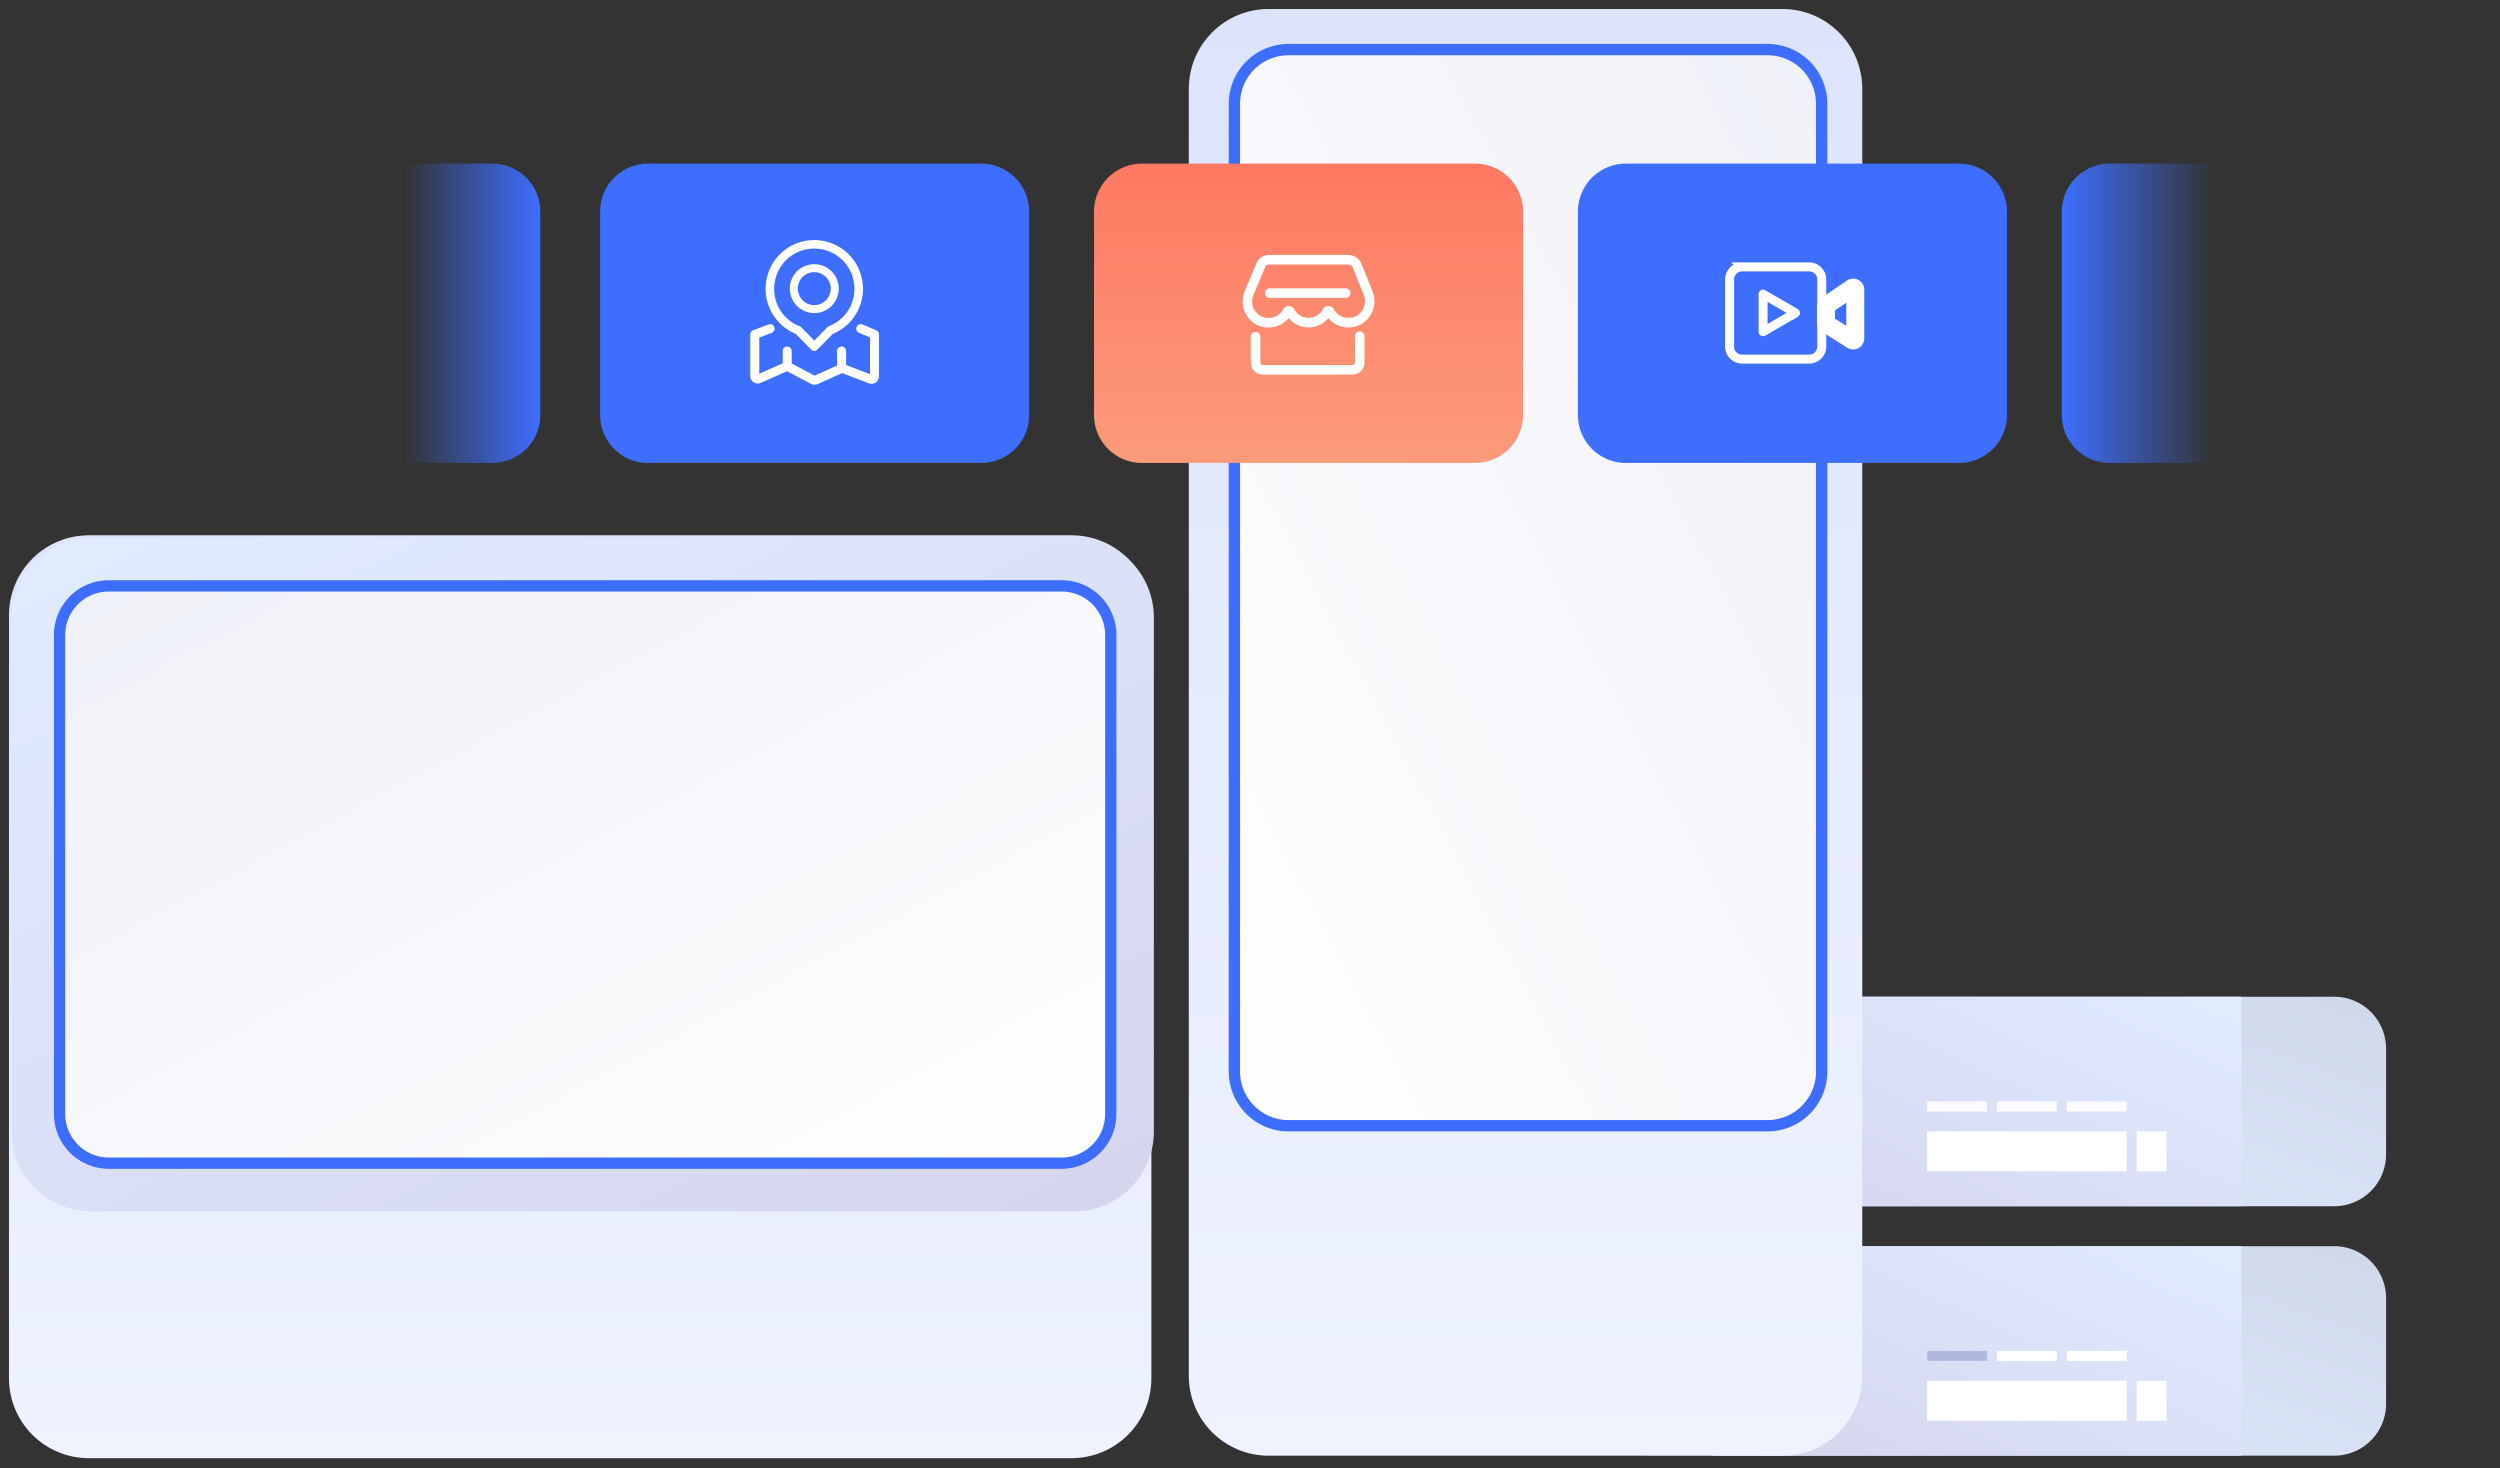
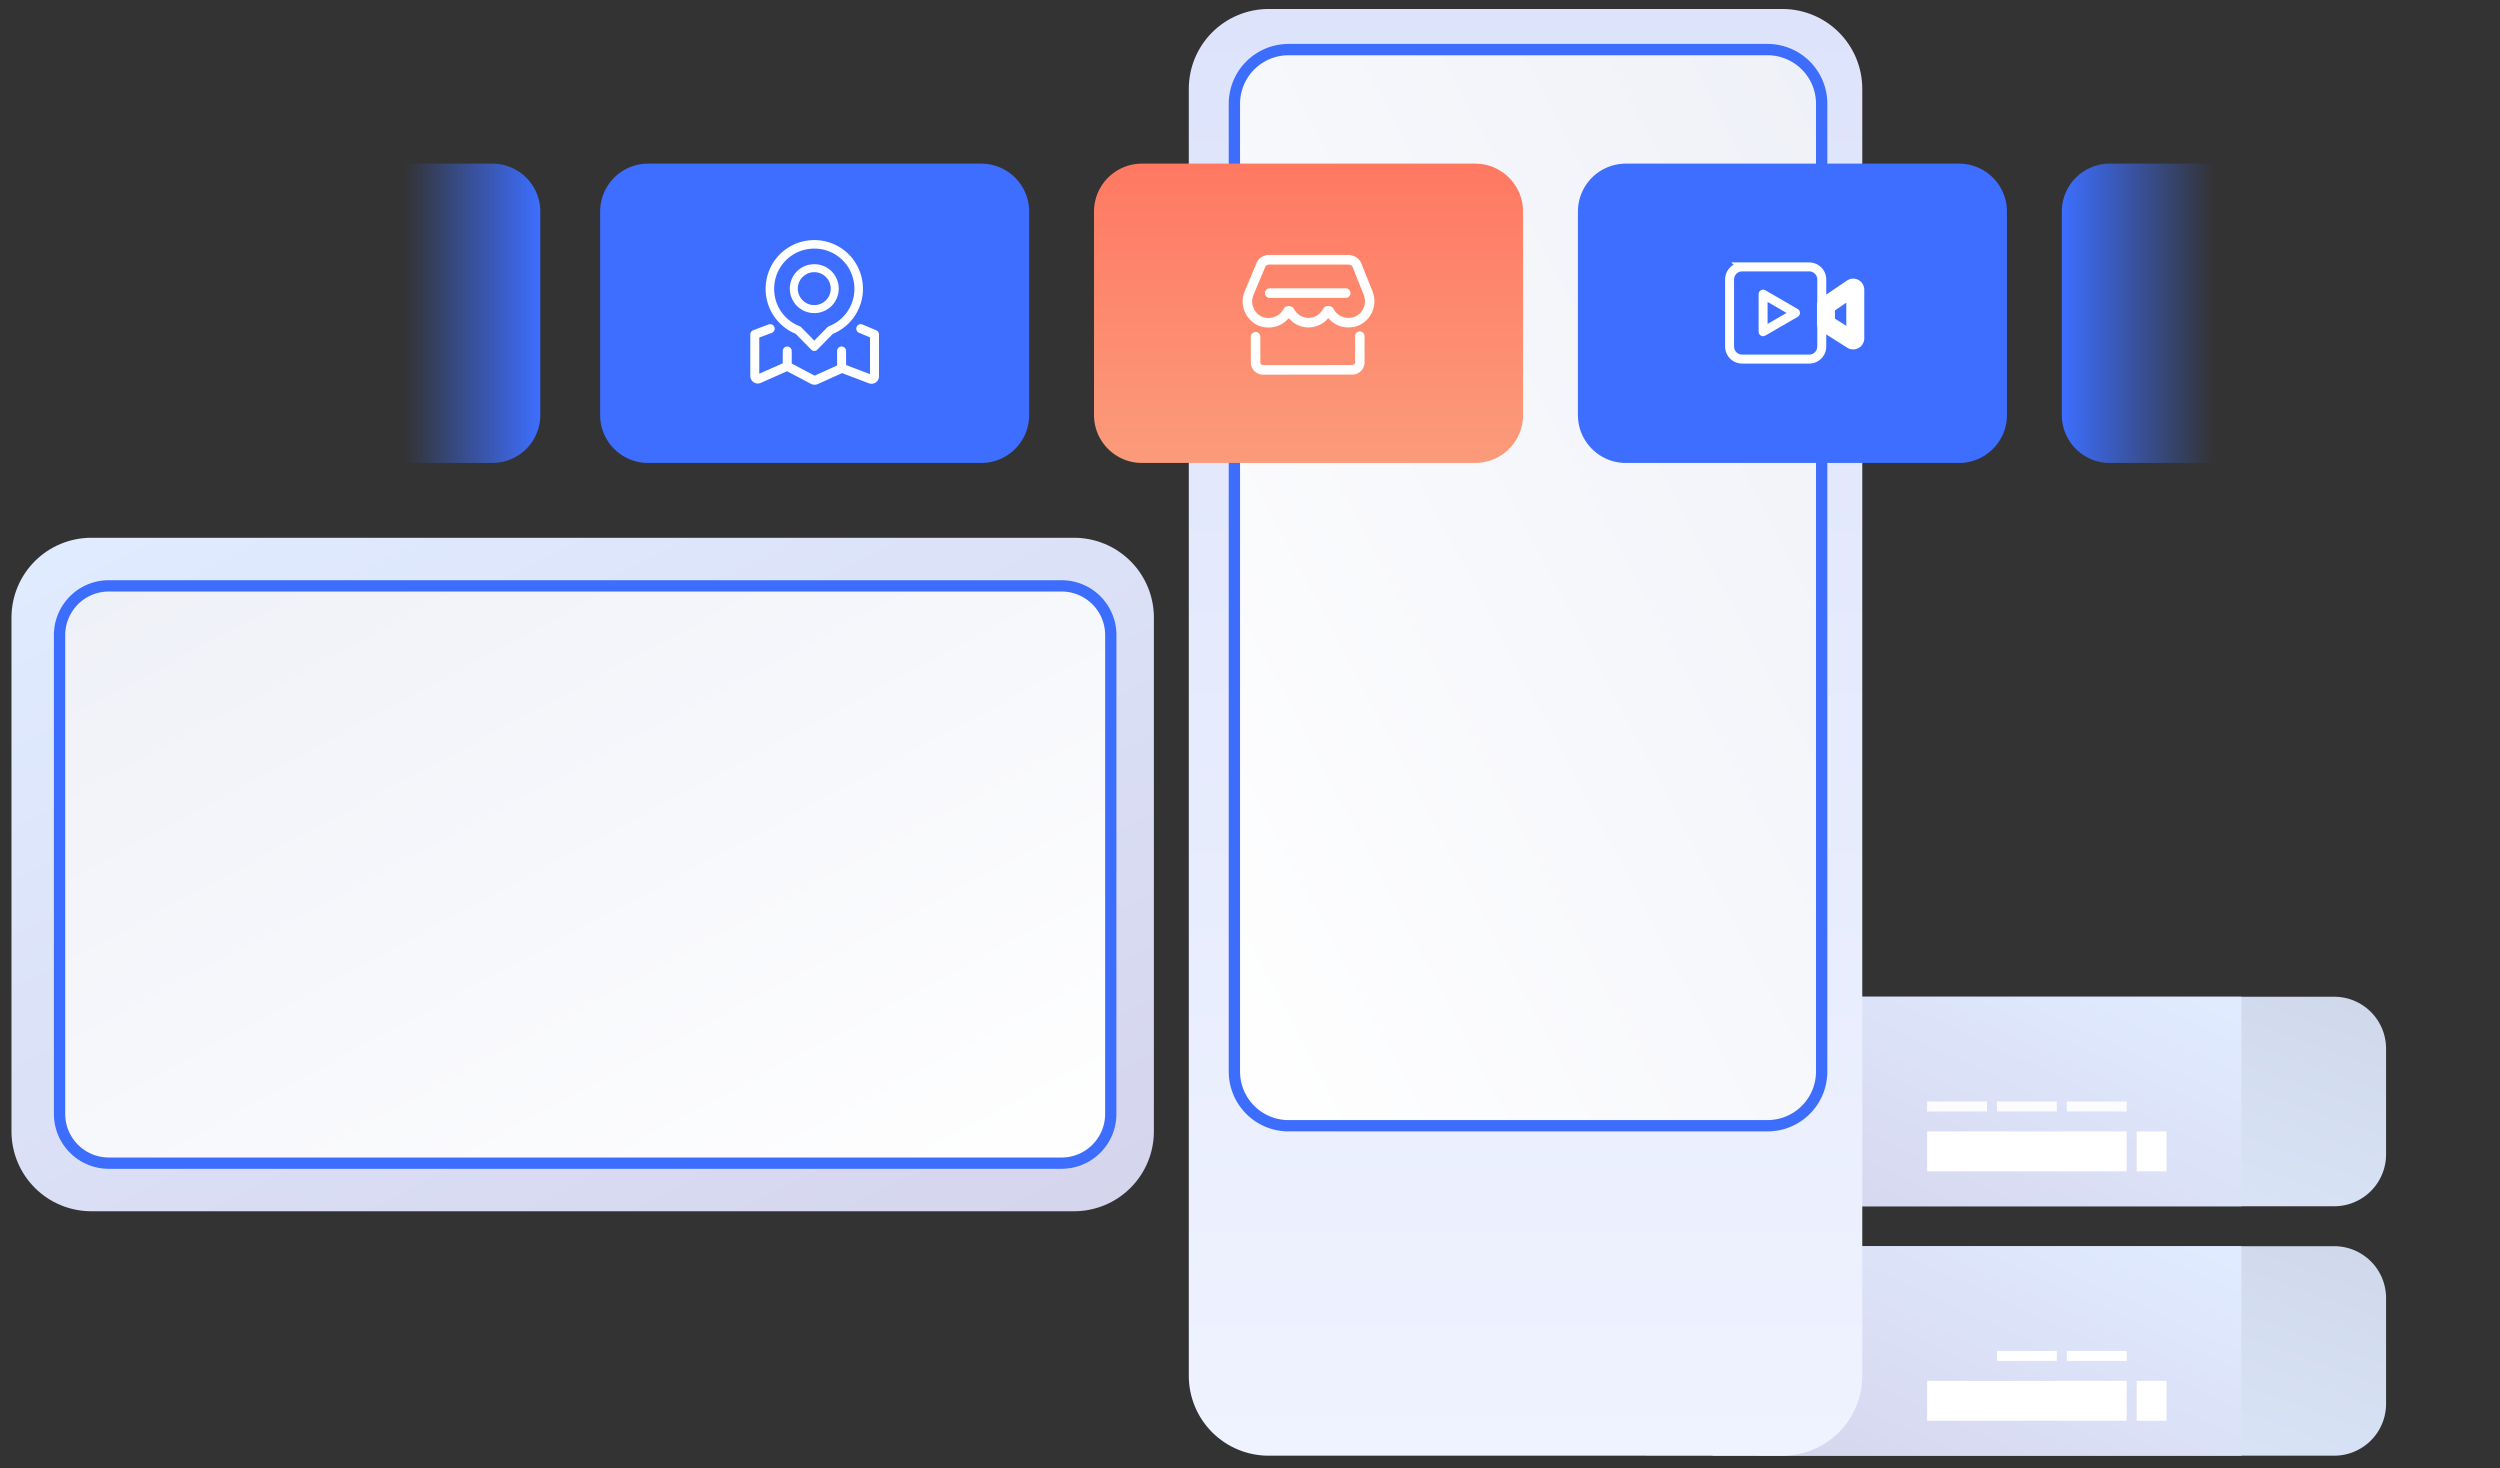
<svg xmlns="http://www.w3.org/2000/svg" xmlns:xlink="http://www.w3.org/1999/xlink" width="441" height="259">
  <rect width="100%" height="100%" fill="#333333" stroke="none" />
  <defs>
    <linearGradient x1="1" y1=".09" x2="0" y2=".951" id="c">
      <stop offset="0" stop-color="#D0D9EC" />
      <stop offset="1" stop-color="#E0EBFF" />
    </linearGradient>
    <linearGradient x1="1" y1=".09" x2="0" y2=".951" id="d">
      <stop offset="0" stop-color="#E0EBFF" />
      <stop offset="1" stop-color="#D5D5ED" />
    </linearGradient>
    <linearGradient x1=".5" y1="1" x2=".5" y2="0" id="e">
      <stop offset="0" stop-color="#EFF3FF" />
      <stop offset="1" stop-color="#DDE3FB" />
    </linearGradient>
    <linearGradient x1="0" y1=".5" x2="1" y2=".5" id="f">
      <stop offset="0" stop-color="#EFF3FF" />
      <stop offset="1" stop-color="#DDE3FB" />
    </linearGradient>
    <linearGradient x1="1" y1=".041" x2="0" y2="1" id="g">
      <stop offset="0" stop-color="#EFF1F8" />
      <stop offset="1" stop-color="#FFF" />
    </linearGradient>
    <linearGradient x1=".43" y1="1" x2=".43" y2="0" id="j">
      <stop offset="0" stop-color="#FB9B7A" />
      <stop offset="1" stop-color="#FF7862" />
    </linearGradient>
    <linearGradient x1="0" y1=".5" x2=".356" y2=".5" id="l">
      <stop offset="0" stop-color="#3D6EFF" />
      <stop offset="1" stop-color="#3D6EFF" stop-opacity="0" />
    </linearGradient>
    <linearGradient x1=".683" y1=".5" x2="1" y2=".5" id="m">
      <stop offset="0" stop-color="#3D6EFF" stop-opacity="0" />
      <stop offset="1" stop-color="#3D6EFF" />
    </linearGradient>
    <path d="M10.559 0h84.482q.26 0 .518.013.259.012.517.038.258.025.514.063.257.038.51.089.255.05.507.113.251.063.5.139.247.075.491.162.244.088.484.187t.474.21q.234.11.462.233.229.122.451.255.223.133.438.278.216.144.424.298t.409.319q.2.164.392.338.192.174.375.358.184.183.358.375t.338.392q.165.2.319.409.154.208.298.424.144.215.278.438.133.222.255.45.122.23.233.463.111.235.21.474.099.24.187.484.087.244.162.492.076.248.139.5.063.25.113.505.051.254.089.51.038.257.063.515.026.258.038.517.013.259.013.518v170.722q0 .259-.013.518-.012.259-.038.517-.025.258-.063.514-.038.257-.089.511-.05.254-.113.506-.063.251-.139.499-.075.248-.162.492-.088.244-.187.484-.099.239-.21.474-.111.234-.233.462-.122.229-.255.451-.134.223-.278.438-.144.216-.298.424t-.319.409q-.164.2-.338.392-.174.192-.358.375-.183.184-.375.358t-.392.338q-.201.165-.409.319-.208.154-.424.298-.215.144-.438.278-.222.133-.451.255-.228.122-.463.233-.234.111-.473.21-.24.099-.484.187-.244.087-.492.162-.248.076-.5.139-.25.063-.505.113-.254.051-.51.089-.257.038-.515.063-.258.026-.517.038-.259.013-.518.013H10.559q-.26 0-.518-.013-.259-.012-.517-.038-.258-.025-.514-.063-.257-.038-.511-.089-.254-.05-.506-.113-.251-.063-.5-.139-.247-.075-.491-.162-.244-.088-.484-.187t-.474-.21q-.234-.111-.462-.233-.23-.122-.451-.255-.223-.134-.438-.278-.216-.144-.424-.298t-.409-.319q-.2-.164-.392-.338-.192-.174-.375-.358-.184-.183-.358-.375t-.338-.392q-.165-.201-.32-.409-.153-.208-.297-.424-.145-.215-.278-.438-.133-.222-.255-.451-.122-.228-.233-.462-.111-.235-.21-.474-.1-.24-.187-.484t-.162-.492q-.076-.248-.139-.499-.063-.252-.113-.506t-.089-.511q-.038-.256-.063-.514-.026-.258-.038-.517Q0 181.54 0 181.281V10.559q0-.26.013-.518.012-.259.038-.517.025-.258.063-.514.038-.257.089-.511.05-.254.113-.506.063-.251.139-.5.075-.247.162-.491.088-.244.187-.484t.21-.474q.11-.234.233-.462.122-.23.255-.451.133-.223.278-.438.144-.216.298-.424t.319-.409q.164-.2.338-.392.174-.192.358-.375.183-.184.375-.358t.392-.338q.2-.165.409-.32.208-.153.424-.297.215-.145.438-.278.222-.133.45-.255.23-.122.463-.233.235-.111.474-.21.24-.1.484-.187t.492-.162q.248-.076.5-.139.25-.063.505-.113.254-.05.51-.089.257-.038.515-.063.258-.026.517-.038Q10.3 0 10.559 0z" transform="translate(215.16 6.16)" id="a" />
    <path d="M9.679 0h84.482q.238 0 .475.012.237.011.474.035.236.023.471.058t.468.081q.233.046.464.104.23.058.458.127.227.069.45.149.224.08.444.17.22.092.434.193.215.102.425.214t.413.234q.204.122.401.254.198.132.389.274.191.141.374.292.184.15.36.31t.344.328q.168.168.328.344.159.176.31.36.151.183.292.374.142.191.274.389.132.197.254.401.122.204.234.413.112.21.214.425.101.214.192.434t.171.443q.08.224.149.451.069.228.127.458.058.23.104.464.046.233.081.468.035.235.058.471.024.237.035.474.012.237.012.475v168.082q0 .238-.012.475-.011.237-.035.474-.023.236-.058.471t-.081.468q-.046.233-.104.464-.058.23-.127.458-.069.227-.149.451-.08.223-.171.443-.091.219-.192.434-.102.215-.214.425-.112.209-.234.413-.122.204-.254.401-.132.198-.274.389-.141.191-.292.374-.151.184-.31.36-.16.176-.328.344-.168.168-.344.328-.176.159-.36.31-.183.151-.374.292-.191.142-.389.274-.197.132-.401.254-.204.122-.413.234-.21.112-.425.214-.215.101-.434.192-.22.091-.443.171-.224.08-.451.149-.228.069-.458.127-.23.058-.464.104-.233.046-.468.081-.235.035-.471.058-.237.024-.474.035-.237.012-.475.012H9.679q-.238 0-.475-.012-.237-.011-.474-.035-.236-.023-.471-.058t-.468-.081q-.233-.046-.464-.104-.23-.058-.458-.127-.227-.069-.45-.149-.224-.08-.444-.171-.22-.091-.434-.192-.215-.102-.425-.214t-.413-.234q-.204-.122-.401-.254-.198-.132-.389-.274-.19-.141-.374-.292t-.36-.31q-.176-.16-.344-.328-.168-.168-.328-.344-.16-.176-.31-.36-.15-.183-.292-.374t-.274-.389q-.132-.197-.254-.401-.122-.204-.234-.413-.112-.21-.214-.425-.101-.215-.192-.434-.091-.22-.171-.443-.08-.224-.15-.451-.068-.228-.126-.458-.058-.231-.104-.464-.046-.233-.081-.468-.035-.235-.058-.471-.024-.237-.035-.474-.012-.237-.012-.475V9.679q0-.238.012-.475.011-.237.035-.474.023-.236.058-.471t.081-.468q.046-.233.104-.464.058-.23.127-.458.069-.227.149-.45.08-.224.17-.444.092-.22.193-.434.102-.215.214-.425t.234-.413q.122-.204.254-.401.132-.198.274-.389.141-.19.292-.374.15-.184.31-.36t.328-.344q.168-.168.344-.328.176-.16.36-.31.183-.15.374-.292t.389-.274q.197-.132.401-.254.204-.122.413-.234.21-.112.425-.214.214-.101.434-.192t.443-.171q.224-.08.451-.15.228-.068.458-.126.23-.058.464-.104.233-.046.468-.081.235-.035.471-.058.237-.024.474-.035Q9.441 0 9.68 0z" transform="rotate(-90 106.26 98.34)" id="b" />
    <path d="M0 3.508L4.599.39q.02-.014.043-.025.022-.011.046-.02l.048-.012.05-.006h.05q.025.003.049.008l.048.014q.023.009.045.02.023.012.043.027.02.014.038.032.018.017.034.036.016.02.029.041.013.022.022.045.01.023.017.047.007.024.01.048.003.025.003.05v8.583q0 .024-.003.049-.003.024-.01.048-.006.024-.016.046-.01.023-.022.044-.012.022-.028.04-.015.02-.032.037-.018.017-.038.032t-.041.027q-.022.012-.045.02-.023.01-.047.015-.024.006-.048.008-.025.003-.05.002-.024 0-.048-.004t-.048-.012q-.023-.007-.046-.017-.022-.01-.043-.023L0 6.679V3.508z" transform="translate(17.002 3.326)" id="k" />
    <clipPath id="h">
      <use xlink:href="#a" />
    </clipPath>
    <clipPath id="i">
      <use xlink:href="#b" />
    </clipPath>
  </defs>
  <g fill-rule="evenodd">
    <path d="M9.151 0h100.498q.225 0 .449.011t.448.033q.224.022.446.055t.442.077q.221.044.439.098.217.055.432.12t.427.14q.211.077.419.163.207.086.411.182.203.096.401.202.198.105.391.22.192.116.379.241.187.125.367.259.181.134.354.276.174.143.34.294.167.15.326.31.159.158.309.325.151.166.294.34.142.173.276.354.134.18.259.367t.24.38q.116.192.221.39.106.198.202.401.096.204.182.411.086.208.162.42.076.21.141.426.065.215.12.432.054.218.098.439.044.22.077.442t.055.446q.022.224.033.448.011.224.011.449v18.658q0 .225-.011.449t-.033.448q-.022.224-.055.446t-.077.442q-.044.22-.098.438-.055.218-.12.433t-.141.427q-.076.211-.162.419-.086.207-.182.41-.096.204-.202.402-.105.198-.221.39-.115.193-.24.38-.125.187-.259.367t-.276.354q-.143.174-.294.34-.15.167-.309.326t-.326.31q-.166.15-.34.293-.173.142-.354.276-.18.134-.367.259t-.379.24q-.193.116-.391.221-.198.106-.401.202-.204.096-.411.182-.208.086-.419.162-.212.076-.427.141-.215.065-.432.12-.218.054-.439.098-.22.044-.442.077t-.446.055q-.224.022-.448.033-.224.011-.449.011H9.151q-.225 0-.449-.011t-.448-.033q-.224-.022-.446-.055t-.442-.077q-.22-.044-.439-.098-.217-.055-.432-.12t-.427-.14q-.211-.077-.419-.163-.207-.086-.41-.182-.204-.096-.402-.202-.198-.105-.39-.22-.193-.116-.38-.241-.187-.125-.367-.259t-.354-.276q-.174-.143-.34-.294-.167-.15-.326-.31-.159-.158-.31-.325-.15-.166-.293-.34-.142-.173-.276-.354-.134-.18-.259-.367t-.24-.38q-.116-.192-.221-.39-.106-.198-.202-.401-.096-.204-.182-.411-.086-.208-.162-.42-.076-.21-.141-.426-.065-.215-.12-.433-.054-.217-.098-.438-.044-.22-.077-.442-.033-.223-.055-.446-.022-.224-.033-.448Q0 28.034 0 27.809V9.151q0-.225.011-.449t.033-.448Q.066 8.03.1 7.808t.077-.442q.044-.22.098-.439.055-.217.12-.432t.14-.427q.077-.211.163-.419.086-.207.182-.41.096-.204.202-.402.105-.198.22-.39.116-.193.241-.38.125-.187.259-.367t.276-.354q.143-.174.294-.34.15-.167.31-.326.158-.159.325-.31.166-.15.34-.293.173-.142.354-.276.18-.134.367-.259t.38-.24q.192-.116.39-.221.198-.106.401-.202.204-.096.411-.182.208-.086.42-.162.21-.076.426-.141.215-.065.432-.12.218-.054.439-.098.22-.044.442-.077t.446-.055q.224-.022.448-.033Q8.926 0 9.151 0z" fill="url(#c)" transform="translate(302.104 175.824)" />
    <path d="M0 0h93.28v36.96H0V0z" fill="url(#d)" transform="translate(302.104 175.824)" />
    <path d="M339.944 199.584h35.2v7.04h-35.2v-7.04zM376.904 199.584h5.28v7.04h-5.28v-7.04z" fill="#FFF" />
    <path d="M339.944 194.304h10.56v1.76h-10.56v-1.76zM352.264 194.304h10.56v1.76h-10.56v-1.76zM364.584 194.304h10.56v1.76h-10.56v-1.76z" fill="#FCFCFE" />
  </g>
  <g fill-rule="evenodd">
    <path d="M9.151 0h100.498q.225 0 .449.011t.448.033q.224.022.446.055t.442.077q.221.044.439.098.217.055.432.12t.427.14q.211.077.419.163.207.086.411.182.203.096.401.202.198.105.391.22.192.116.379.241.187.125.367.259.181.134.354.276.174.143.34.294.167.15.326.31.159.158.309.325.151.166.294.34.142.173.276.354.134.18.259.367t.24.38q.116.192.221.39.106.198.202.401.096.204.182.411.086.208.162.42.076.21.141.426.065.215.12.432.054.218.098.439.044.22.077.442t.055.446q.022.224.033.448.011.224.011.449v18.658q0 .225-.011.449t-.033.448q-.022.224-.055.446t-.077.442q-.044.22-.098.438-.055.218-.12.433t-.141.427q-.076.211-.162.419-.086.207-.182.41-.096.204-.202.402-.105.198-.221.39-.115.193-.24.38-.125.187-.259.367t-.276.354q-.143.174-.294.34-.15.167-.309.326t-.326.31q-.166.15-.34.293-.173.142-.354.276-.18.134-.367.259t-.379.24q-.193.116-.391.221-.198.106-.401.202-.204.096-.411.182-.208.086-.419.162-.212.076-.427.141-.215.065-.432.12-.218.054-.439.098-.22.044-.442.077t-.446.055q-.224.022-.448.033-.224.011-.449.011H9.151q-.225 0-.449-.011t-.448-.033q-.224-.022-.446-.055t-.442-.077q-.22-.044-.439-.098-.217-.055-.432-.12t-.427-.14q-.211-.077-.419-.163-.207-.086-.41-.182-.204-.096-.402-.202-.198-.105-.39-.22-.193-.116-.38-.241-.187-.125-.367-.259t-.354-.276q-.174-.143-.34-.294-.167-.15-.326-.31-.159-.158-.31-.325-.15-.166-.293-.34-.142-.173-.276-.354-.134-.18-.259-.367t-.24-.38q-.116-.192-.221-.39-.106-.198-.202-.401-.096-.204-.182-.411-.086-.208-.162-.42-.076-.21-.141-.426-.065-.215-.12-.433-.054-.217-.098-.438-.044-.22-.077-.442-.033-.223-.055-.446-.022-.224-.033-.448Q0 28.034 0 27.809V9.151q0-.225.011-.449t.033-.448Q.066 8.03.1 7.808t.077-.442q.044-.22.098-.439.055-.217.12-.432t.14-.427q.077-.211.163-.419.086-.207.182-.41.096-.204.202-.402.105-.198.22-.39.116-.193.241-.38.125-.187.259-.367t.276-.354q.143-.174.294-.34.15-.167.31-.326.158-.159.325-.31.166-.15.34-.293.173-.142.354-.276.18-.134.367-.259t.38-.24q.192-.116.39-.221.198-.106.401-.202.204-.096.411-.182.208-.086.42-.162.21-.076.426-.141.215-.065.432-.12.218-.054.439-.098.22-.044.442-.077t.446-.055q.224-.022.448-.033Q8.926 0 9.151 0z" fill="url(#c)" transform="translate(302.104 219.824)" />
    <path d="M0 0h93.28v36.96H0V0z" fill="url(#d)" transform="translate(302.104 219.824)" />
    <path d="M339.944 243.584h35.2v7.04h-35.2v-7.04zM376.904 243.584h5.28v7.04h-5.28v-7.04z" fill="#FFF" />
-     <path d="M339.944 238.304h10.56v1.76h-10.56v-1.76z" fill="#B1B8E0" />
+     <path d="M339.944 238.304h10.56v1.76v-1.76z" fill="#B1B8E0" />
    <path d="M352.264 238.304h10.56v1.76h-10.56v-1.76zM364.584 238.304h10.56v1.76h-10.56v-1.76z" fill="#FFF" />
  </g>
  <path d="M14.079 0h90.642q.346 0 .691.017t.689.05q.344.035.686.085.342.051.681.119.339.067.674.15.335.085.666.185.331.1.656.217.325.116.645.249.319.132.632.28.312.148.617.31.305.163.601.341.296.178.584.37.287.192.565.398.277.206.545.425.267.219.523.451t.5.477q.245.244.477.5.232.256.451.523.219.268.425.545.206.278.398.565.192.288.37.584t.341.601q.162.305.31.617.148.313.28.632.133.32.249.645.116.325.217.656.1.33.184.666.084.335.151.674.068.34.119.681.05.342.084.686.034.344.051.69.017.344.017.69v227.042q0 .346-.017.691t-.051.689q-.034.344-.084.686-.051.342-.119.681-.067.339-.151.674-.084.335-.184.666-.101.331-.217.656-.116.325-.249.645-.132.319-.28.632-.148.312-.31.617-.163.305-.341.601-.178.296-.37.584-.192.287-.398.565-.206.277-.425.545-.219.267-.451.523t-.477.5q-.244.245-.5.477-.256.232-.523.451-.268.219-.545.425-.278.206-.565.398-.288.192-.584.37t-.601.341q-.305.162-.617.31-.313.148-.632.28-.32.133-.645.249-.325.116-.656.217-.331.1-.666.184-.335.084-.674.151-.339.068-.681.119-.342.05-.686.084-.344.034-.689.051-.345.017-.691.017H14.079q-.346 0-.69-.017-.346-.017-.69-.051-.344-.034-.686-.084-.342-.051-.68-.119-.34-.067-.675-.151-.335-.084-.666-.184-.33-.101-.656-.217-.325-.116-.645-.249-.32-.132-.632-.28-.312-.148-.617-.31-.305-.163-.601-.341-.296-.178-.584-.37-.287-.192-.565-.398-.277-.206-.545-.425-.267-.219-.523-.451t-.5-.477q-.245-.244-.477-.5-.232-.256-.451-.523-.22-.268-.425-.545-.206-.278-.398-.565-.192-.288-.37-.584t-.34-.601q-.163-.305-.311-.617-.148-.313-.28-.632-.133-.32-.249-.645-.116-.325-.217-.656-.1-.331-.184-.666-.084-.335-.151-.674-.068-.339-.119-.681-.05-.342-.084-.686-.034-.344-.051-.689-.017-.345-.017-.691V14.079q0-.346.017-.69.017-.346.05-.69.035-.344.085-.686.051-.342.119-.68.067-.34.15-.675.085-.335.185-.666.1-.33.217-.656.116-.325.249-.645.132-.32.28-.632.148-.312.31-.617.163-.305.341-.601.178-.296.37-.584.192-.287.398-.565.206-.277.425-.545.219-.267.451-.523t.477-.5q.244-.245.5-.477.256-.232.523-.451.268-.22.545-.425.278-.206.565-.398.288-.192.584-.37t.601-.34q.305-.163.617-.311.313-.148.632-.28.32-.133.645-.249.325-.116.656-.217.33-.1.666-.184.335-.084.674-.151.34-.068.681-.119.342-.05.686-.084.344-.034.69-.051.344-.017.69-.017z" transform="translate(209.704 1.584)" fill="url(#e)" fill-rule="evenodd" />
-   <path d="M14.079 0h134.642q.346 0 .691.017t.689.05q.344.035.686.085.342.051.681.119.339.067.674.15.335.085.666.185.331.1.656.217.325.116.645.249.319.132.632.28.312.148.617.31.305.163.601.341.296.178.584.37.287.192.565.398.277.206.545.425.267.219.523.451t.5.477q.245.244.477.5.232.256.451.523.219.268.425.545.206.278.398.565.192.288.37.584t.341.601q.162.305.31.617.148.313.28.632.133.32.249.645.116.325.217.656.1.33.184.666.084.335.151.674.068.34.119.681.05.342.084.686.034.344.051.69.017.344.017.69v173.362q0 .346-.017.691t-.051.689q-.034.344-.084.686-.051.342-.119.681-.067.339-.151.674-.084.335-.184.666-.101.331-.217.656-.116.325-.249.645-.132.319-.28.632-.148.312-.31.617-.163.305-.341.601-.178.296-.37.584-.192.287-.398.565-.206.277-.425.545-.219.267-.451.523t-.477.5q-.244.245-.5.477-.256.232-.523.451-.268.219-.545.425-.278.206-.565.398-.288.192-.584.37t-.601.341q-.305.162-.617.31-.313.148-.632.28-.32.133-.645.249-.325.116-.656.217-.331.1-.666.184-.335.084-.674.151-.339.068-.681.119-.342.05-.686.084-.344.034-.689.051-.345.017-.691.017H14.079q-.346 0-.69-.017-.346-.017-.69-.051-.344-.034-.686-.084-.342-.051-.68-.119-.34-.067-.675-.151-.335-.084-.666-.184-.33-.101-.656-.217-.325-.116-.645-.249-.32-.132-.632-.28-.312-.148-.617-.31-.305-.163-.601-.341-.296-.178-.584-.37-.287-.192-.565-.398-.277-.206-.545-.425-.267-.219-.523-.451t-.5-.477q-.245-.244-.477-.5-.232-.256-.451-.523-.22-.268-.425-.545-.206-.278-.398-.565-.192-.288-.37-.584t-.34-.601q-.163-.305-.311-.617-.148-.313-.28-.632-.133-.32-.249-.645-.116-.325-.217-.656-.1-.331-.184-.666-.084-.335-.151-.674-.068-.339-.119-.681-.05-.342-.084-.686-.034-.344-.051-.689-.017-.345-.017-.691V14.079q0-.346.017-.69.017-.346.05-.69.035-.344.085-.686.051-.342.119-.68.067-.34.15-.675.085-.335.185-.666.1-.33.217-.656.116-.325.249-.645.132-.32.28-.632.148-.312.31-.617.163-.305.341-.601.178-.296.37-.584.192-.287.398-.565.206-.277.425-.545.219-.267.451-.523t.477-.5q.244-.245.5-.477.256-.232.523-.451.268-.22.545-.425.278-.206.565-.398.288-.192.584-.37t.601-.34q.305-.163.617-.311.313-.148.632-.28.32-.133.645-.249.325-.116.656-.217.33-.1.666-.184.335-.084.674-.151.34-.068.681-.119.342-.05.686-.084.344-.034.69-.051.344-.017.69-.017z" transform="rotate(-90 129.404 127.82)" fill="url(#f)" fill-rule="evenodd" />
  <path d="M14.079 0h90.642q.346 0 .691.017t.689.05q.344.035.686.085.342.051.681.119.339.067.674.15.335.085.666.185.331.1.656.217.325.116.645.249.319.132.632.28.312.148.617.31.305.163.601.341.296.178.584.37.287.192.565.398.277.206.545.425.267.219.523.451t.5.477q.245.244.477.5.232.256.451.523.219.268.425.545.206.278.398.565.192.288.37.584t.341.601q.162.305.31.617.148.313.28.632.133.32.249.645.116.325.217.656.1.33.184.666.084.335.151.674.068.34.119.681.05.342.084.686.034.344.051.69.017.344.017.69v173.362q0 .346-.017.691t-.051.689q-.034.344-.084.686-.051.342-.119.681-.067.339-.151.674-.084.335-.184.666-.101.331-.217.656-.116.325-.249.645-.132.319-.28.632-.148.312-.31.617-.163.305-.341.601-.178.296-.37.584-.192.287-.398.565-.206.277-.425.545-.219.267-.451.523t-.477.5q-.244.245-.5.477-.256.232-.523.451-.268.219-.545.425-.278.206-.565.398-.288.192-.584.37t-.601.341q-.305.162-.617.31-.313.148-.632.28-.32.133-.645.249-.325.116-.656.217-.331.1-.666.184-.335.084-.674.151-.339.068-.681.119-.342.05-.686.084-.344.034-.689.051-.345.017-.691.017H14.079q-.346 0-.69-.017-.346-.017-.69-.051-.344-.034-.686-.084-.342-.051-.68-.119-.34-.067-.675-.151-.335-.084-.666-.184-.33-.101-.656-.217-.325-.116-.645-.249-.32-.132-.632-.28-.312-.148-.617-.31-.305-.163-.601-.341-.296-.178-.584-.37-.287-.192-.565-.398-.277-.206-.545-.425-.267-.219-.523-.451t-.5-.477q-.245-.244-.477-.5-.232-.256-.451-.523-.22-.268-.425-.545-.206-.278-.398-.565-.192-.288-.37-.584t-.34-.601q-.163-.305-.311-.617-.148-.313-.28-.632-.133-.32-.249-.645-.116-.325-.217-.656-.1-.331-.184-.666-.084-.335-.151-.674-.068-.339-.119-.681-.05-.342-.084-.686-.034-.344-.051-.689-.017-.345-.017-.691V14.079q0-.346.017-.69.017-.346.05-.69.035-.344.085-.686.051-.342.119-.68.067-.34.15-.675.085-.335.185-.666.1-.33.217-.656.116-.325.249-.645.132-.32.28-.632.148-.312.31-.617.163-.305.341-.601.178-.296.37-.584.192-.287.398-.565.206-.277.425-.545.219-.267.451-.523t.477-.5q.244-.245.5-.477.256-.232.523-.451.268-.22.545-.425.278-.206.565-.398.288-.192.584-.37t.601-.34q.305-.163.617-.311.313-.148.632-.28.32-.133.645-.249.325-.116.656-.217.33-.1.666-.184.335-.084.674-.151.34-.068.681-.119.342-.05.686-.084.344-.034.69-.051.344-.017.69-.017z" transform="rotate(-90 107.844 105.82)" fill="url(#d)" fill-rule="evenodd" />
  <g transform="translate(1.584 1.584)">
    <use fill="url(#g)" xlink:href="#a" fill-rule="evenodd" />
    <g clip-path="url(#h)">
      <use xlink:href="#a" fill="none" stroke="#3D6DFC" stroke-width="4" />
    </g>
  </g>
  <g transform="translate(1.584 1.584)">
    <use fill="url(#g)" xlink:href="#b" fill-rule="evenodd" />
    <g clip-path="url(#i)">
      <use xlink:href="#b" fill="none" stroke="#3D6DFC" stroke-width="4" />
    </g>
  </g>
  <path d="M8.447 0h58.786q.207 0 .414.01.208.01.414.03.206.021.411.051.206.03.409.071.203.04.404.091.202.05.4.11t.394.13q.195.07.387.15.191.08.379.168.187.089.37.186.183.098.36.205.178.106.35.222.173.115.34.238.166.124.327.255.16.132.314.271.153.14.3.286.147.147.286.3.14.154.27.314.132.16.256.327.123.167.238.34.116.172.222.35.107.177.205.36.097.183.186.37.089.188.168.38.08.191.15.386.07.196.13.394t.11.4q.05.2.09.404.041.203.072.409.03.205.05.411.02.206.03.414.011.207.011.414v35.906q0 .207-.01.414-.01.208-.03.414-.021.206-.051.411-.03.206-.071.409-.04.203-.091.404-.05.202-.11.4-.06.199-.13.394t-.15.387q-.08.191-.168.379-.089.187-.186.37-.098.183-.205.36-.106.178-.222.35-.115.173-.238.34-.124.166-.255.327-.132.16-.271.314-.14.153-.286.3-.147.146-.3.286-.154.14-.314.27-.16.132-.327.256-.167.123-.34.238-.171.116-.35.222-.177.107-.36.205-.183.097-.37.186-.188.089-.38.168-.191.08-.386.15-.195.07-.394.13-.198.06-.4.11-.2.05-.404.09-.204.041-.409.072-.205.03-.411.05-.206.02-.414.03-.207.011-.414.011H8.447q-.207 0-.414-.01-.208-.01-.414-.03-.206-.021-.411-.051-.206-.03-.409-.071-.203-.04-.404-.091-.202-.05-.4-.11t-.394-.13q-.195-.07-.387-.15-.191-.08-.379-.168-.187-.089-.37-.186-.183-.098-.36-.205-.178-.106-.35-.222-.173-.115-.34-.238-.166-.124-.327-.255-.16-.132-.314-.271-.153-.14-.3-.286-.147-.147-.286-.3-.14-.154-.27-.314-.132-.16-.256-.327-.123-.167-.238-.34-.116-.172-.222-.35-.107-.177-.205-.36-.097-.183-.186-.37-.089-.188-.168-.38-.08-.191-.15-.386-.07-.195-.13-.394-.06-.198-.11-.4-.05-.2-.09-.404-.041-.203-.072-.409-.03-.205-.05-.411-.02-.206-.03-.413Q0 44.56 0 44.352V8.447q0-.207.01-.414.01-.208.03-.414.021-.206.051-.411.03-.206.071-.409.04-.203.091-.404.05-.202.11-.4t.13-.394q.07-.195.15-.387.08-.191.168-.379.089-.187.186-.37.098-.183.205-.36.106-.178.222-.35.115-.173.238-.34.124-.166.255-.327.132-.16.271-.314.14-.153.286-.3.147-.147.3-.286.154-.14.314-.27.16-.132.327-.256.167-.123.34-.238.172-.116.35-.222.177-.107.36-.205.183-.097.37-.186.188-.089.38-.168.191-.08.386-.15.196-.07.394-.13t.4-.11q.2-.05.404-.09.203-.041.409-.072.205-.03.411-.05.206-.02.414-.03Q8.24 0 8.447 0z" transform="translate(192.984 28.864)" fill="url(#j)" fill-rule="evenodd" />
  <path d="M217.624 42.064h26.4v26.4h-26.4v-26.4z" fill="none" />
  <path d="M242.22 51.728c0-.014-.005-.023-.005-.036a.723.723 0 00-.041-.14l-1.968-4.931c-.342-1.022-1.315-1.648-2.458-1.653h-13.784c-1.158 0-2.058.622-2.383 1.602l-2.112 5.03c-.009.032-.022.074-.031.119-.152.47-.23.96-.23 1.453a4.643 4.643 0 002.441 4.1c.617.33 1.346.499 2.166.499a4.577 4.577 0 003.517-1.657 4.57 4.57 0 003.499 1.647 4.55 4.55 0 003.48-1.652 4.559 4.559 0 003.526 1.648c.838-.005 1.576-.181 2.202-.527a4.654 4.654 0 002.401-4.081 4.535 4.535 0 00-.22-1.42v-.001zm-2.978 4.027c-.378.209-.85.318-1.404.318a2.907 2.907 0 01-2.495-1.408c-.04-.081-.104-.222-.225-.354a1.033 1.033 0 00-.802-.34c-.333 0-.635.136-.806.35a1.41 1.41 0 00-.22.349 2.893 2.893 0 01-2.46 1.407 2.907 2.907 0 01-2.476-1.412 1.263 1.263 0 00-.198-.318c-.392-.472-1.275-.448-1.617-.036a1.33 1.33 0 00-.234.377 2.925 2.925 0 01-2.485 1.403c-.541 0-1.005-.105-1.379-.304a2.953 2.953 0 01-1.553-2.61c0-.323.054-.65.162-.968.01-.022.013-.05.018-.072l2.08-4.958c.041-.127.172-.513.82-.513h13.789c.265.018.725.063.887.545l1.945 4.89c.009.036.018.068.027.094.108.319.162.64.162.963a2.996 2.996 0 01-1.536 2.597zm.627 2.706a.84.84 0 00-.838.844v4.608c0 .262-.21.475-.473.477l-15.76.009a.474.474 0 01-.474-.472l-.004-4.527a.843.843 0 00-.838-.844.842.842 0 00-.837.845l.004 4.526c0 1.19.964 2.161 2.148 2.161l15.765-.009a2.162 2.162 0 002.144-2.166v-4.608a.843.843 0 00-.838-.845v.001zm-2.486-5.911h-13.406a.84.84 0 01-.837-.845.84.84 0 01.837-.845h13.402a.84.84 0 01.838.845.836.836 0 01-.834.845z" fill="#FFF" />
  <path d="M114.311 28.864h58.786q.207 0 .414.01.208.01.414.03.206.021.411.051.205.03.409.071.203.04.404.091.202.05.4.11t.394.13q.195.07.386.15.192.08.38.168.187.089.37.186.183.098.36.205.178.106.35.222.173.115.34.238.166.124.327.255.16.132.314.271.153.14.3.286.147.147.286.3.14.154.27.314.132.16.256.327.123.167.238.34.116.172.222.35.107.177.205.36.097.183.186.37.089.188.168.38.08.191.15.386.07.196.13.394t.11.4q.05.2.09.404.041.203.072.409.03.205.05.411.02.206.03.414.011.207.011.414v35.906q0 .207-.01.415-.01.207-.03.413-.021.206-.051.411-.03.206-.071.409-.04.203-.091.404-.05.202-.11.4-.06.199-.13.394t-.15.387q-.08.191-.168.379-.089.187-.186.37-.098.183-.205.36-.106.179-.222.35-.115.173-.238.34-.124.166-.255.327-.132.16-.271.314-.14.153-.286.3-.147.147-.3.286-.154.14-.314.27-.16.132-.327.256-.167.123-.34.238-.172.116-.35.222-.177.107-.36.205-.183.097-.37.186-.188.089-.38.168-.191.08-.386.15-.196.07-.394.13t-.4.11q-.2.05-.404.09-.204.041-.409.072-.205.03-.411.05-.206.02-.414.03-.207.011-.414.011h-58.786q-.207 0-.414-.01-.208-.01-.414-.03-.206-.021-.411-.051-.206-.03-.409-.071-.203-.04-.404-.091-.202-.05-.4-.11t-.394-.13q-.195-.07-.387-.15-.191-.08-.379-.168-.187-.089-.37-.186-.183-.098-.36-.205-.178-.106-.35-.222-.173-.115-.34-.238-.166-.124-.327-.255-.16-.132-.314-.271-.153-.14-.3-.286-.147-.147-.286-.3-.14-.154-.27-.314-.132-.16-.256-.327-.123-.167-.238-.34-.116-.171-.222-.35-.107-.177-.205-.36-.097-.183-.186-.37-.089-.188-.168-.38-.08-.191-.15-.386-.07-.195-.13-.394-.06-.198-.11-.4-.05-.2-.09-.404-.041-.203-.072-.409-.03-.205-.05-.411-.02-.206-.03-.413-.011-.208-.011-.415V37.311q0-.207.01-.414.01-.208.03-.414.021-.206.051-.411.03-.206.071-.409.04-.203.091-.404.05-.202.11-.4t.13-.394q.07-.195.15-.387.08-.191.168-.379.089-.187.186-.37.098-.183.205-.36.106-.178.222-.35.115-.173.238-.34.124-.166.255-.327.132-.16.271-.314.14-.153.286-.3.147-.147.3-.286.154-.14.314-.27.16-.132.327-.256.167-.123.34-.238.172-.116.35-.222.177-.107.36-.205.183-.097.37-.186.188-.089.38-.168.191-.08.386-.15.196-.07.394-.13t.4-.11q.2-.05.404-.09.203-.041.409-.072.205-.03.411-.05.206-.02.414-.03.207-.011.414-.011z" fill="#3D6EFF" fill-rule="evenodd" />
  <path d="M130.504 42.064h26.4v26.4h-26.4v-26.4z" fill="none" />
  <path d="M135.861 57.971l-2.717 1.023v7.34q0 .032.004.065.004.032.012.064t.02.063q.012.03.028.059.015.029.034.055.02.027.042.051.022.024.047.045.025.022.053.04.027.017.057.032.03.014.06.025.031.01.063.017.032.006.065.009.033.003.066.001.032-.001.065-.007.032-.005.063-.015.032-.01.062-.023l4.748-2.106q.11-.05.232-.045.12.004.228.06l4.355 2.3q.108.057.23.06.122.004.233-.046l4.401-1.99q.096-.044.2-.047.106-.003.204.034l4.834 1.837q.03.012.06.02.031.007.063.01.032.005.064.005t.063-.004q.032-.004.063-.011.03-.008.06-.02.03-.01.059-.025.028-.015.054-.033.026-.018.05-.04.024-.02.045-.045.021-.023.04-.05.018-.026.033-.054.014-.028.026-.058.011-.03.019-.061.007-.031.011-.063.004-.031.004-.063v-7.386l-2.43-1.023" fill="none" stroke="#FFF" stroke-width="1.584" stroke-linecap="round" stroke-linejoin="round" />
  <path d="M143.64 42.35c2.37 0 4.526.965 6.08 2.513 2.907 2.919 3.329 7.546 1.018 10.924a8.578 8.578 0 01-3.826 3.106l-2.738 2.786a.732.732 0 01-1.062.01l-.01-.01-.006-.006-2.732-2.78a8.631 8.631 0 01-3.827-3.106c-2.305-3.378-1.884-8.005 1.025-10.924a8.591 8.591 0 016.079-2.514zm3.048 5.507a4.334 4.334 0 011.264 3.058c0 1.19-.485 2.273-1.264 3.052a4.288 4.288 0 01-3.047 1.26 4.299 4.299 0 01-4.313-4.312c0-1.196.48-2.269 1.26-3.058a4.288 4.288 0 013.053-1.249c1.195 0 2.267.47 3.047 1.249zm-3.048.154c-.804 0-1.526.327-2.052.845a2.918 2.918 0 00-.854 2.059c0 .804.327 1.527.854 2.054.526.527 1.248.85 2.052.85.8 0 1.526-.323 2.053-.85.522-.527.849-1.25.849-2.054 0-.8-.327-1.528-.85-2.059a2.928 2.928 0 00-2.052-.845zm0-4.157c-1.958 0-3.735.79-5.01 2.07-2.397 2.402-2.75 6.229-.85 9.02a7.109 7.109 0 003.262 2.599.81.81 0 01.282.176l2.317 2.364 2.316-2.364v.021c.069-.085.16-.15.256-.187a7.092 7.092 0 003.281-2.61c1.906-2.79 1.553-6.617-.837-9.018a7.063 7.063 0 00-5.016-2.07z" fill="#FFF" />
  <path d="M148.456 64.605v-2.693M138.867 64.605v-2.693" fill="none" stroke="#FFF" stroke-width="1.584" stroke-linecap="round" stroke-linejoin="round" />
  <path d="M286.791 28.864h58.786q.207 0 .414.01.208.01.414.03.206.021.411.051.205.03.409.071.203.04.404.091.202.05.4.11t.394.13q.195.07.386.15.192.08.38.168.187.089.37.186.183.098.36.205.178.106.35.222.173.115.34.238.166.124.327.255.16.132.314.271.153.14.3.286.147.147.286.3.14.154.27.314.132.16.256.327.123.167.238.34.116.172.222.35.107.177.205.36.097.183.186.37.089.188.168.38.08.191.15.386.07.196.13.394t.11.4q.05.2.09.404.041.203.072.409.03.205.05.411.02.206.03.414.011.207.011.414v35.906q0 .207-.01.415-.01.207-.03.413-.021.206-.051.411-.03.206-.071.409-.04.203-.091.404-.05.202-.11.4-.06.199-.13.394t-.15.387q-.08.191-.168.379-.089.187-.186.37-.098.183-.205.36-.106.179-.222.35-.115.173-.238.34-.124.166-.255.327-.132.16-.271.314-.14.153-.286.3-.147.147-.3.286-.154.14-.314.27-.16.132-.327.256-.167.123-.34.238-.172.116-.35.222-.177.107-.36.205-.183.097-.37.186-.188.089-.38.168-.191.08-.386.15-.196.07-.394.13t-.4.11q-.2.05-.404.09-.204.041-.409.072-.205.03-.411.05-.206.02-.414.03-.207.011-.414.011h-58.786q-.207 0-.414-.01-.208-.01-.414-.03-.206-.021-.411-.051-.206-.03-.409-.071-.203-.04-.404-.091-.202-.05-.4-.11t-.394-.13q-.195-.07-.387-.15-.191-.08-.379-.168-.187-.089-.37-.186-.183-.098-.36-.205-.178-.106-.35-.222-.173-.115-.34-.238-.166-.124-.327-.255-.16-.132-.314-.271-.153-.14-.3-.286-.147-.147-.286-.3-.14-.154-.27-.314-.132-.16-.256-.327-.123-.167-.238-.34-.116-.171-.222-.35-.107-.177-.205-.36-.097-.183-.186-.37-.089-.188-.168-.38-.08-.191-.15-.386-.07-.195-.13-.394-.06-.198-.11-.4-.05-.2-.09-.404-.041-.203-.072-.409-.03-.205-.05-.411-.02-.206-.03-.413-.011-.208-.011-.415V37.311q0-.207.01-.414.01-.208.03-.414.021-.206.051-.411.03-.206.071-.409.04-.203.091-.404.05-.202.11-.4t.13-.394q.07-.195.15-.387.08-.191.168-.379.089-.187.186-.37.098-.183.205-.36.106-.178.222-.35.115-.173.238-.34.124-.166.255-.327.132-.16.271-.314.14-.153.286-.3.147-.147.3-.286.154-.14.314-.27.16-.132.327-.256.167-.123.34-.238.172-.116.35-.222.177-.107.36-.205.183-.097.37-.186.188-.089.38-.168.191-.08.386-.15.196-.07.394-.13t.4-.11q.2-.05.404-.09.203-.041.409-.072.205-.03.411-.05.206-.02.414-.03.207-.011.414-.011z" fill="#3D6EFF" fill-rule="evenodd" />
  <g>
    <path d="M302.984 42.064h26.4v26.4h-26.4v-26.4z" fill="none" />
    <path d="M307.313 47.08h11.829q.109 0 .217.01.108.011.215.033.107.02.211.052t.205.074q.1.041.197.093.096.051.186.112.09.06.175.13.084.068.161.145.077.077.146.161.07.085.13.175.06.09.112.187.051.096.093.196.041.1.073.205.032.104.053.211.021.107.032.215.01.109.01.218v11.829q0 .109-.01.217t-.032.215q-.021.107-.053.211t-.073.205q-.042.1-.093.197-.052.096-.112.186-.06.09-.13.175-.069.084-.146.161-.077.077-.161.146-.084.07-.175.13-.09.06-.186.112-.096.051-.197.093-.1.041-.205.073-.104.032-.21.053-.108.021-.216.032-.108.01-.217.01h-11.83q-.108 0-.217-.01-.108-.01-.215-.032-.107-.021-.21-.053-.105-.032-.206-.073-.1-.042-.196-.093-.096-.052-.187-.112-.09-.06-.175-.13-.084-.069-.16-.146-.078-.077-.147-.161-.069-.084-.13-.175-.06-.09-.111-.186-.052-.096-.093-.197-.042-.1-.074-.205-.031-.104-.052-.21-.022-.108-.032-.216-.011-.108-.011-.217v-11.83q0-.108.01-.217.011-.108.033-.215.02-.107.052-.21.032-.105.074-.206.041-.1.093-.196.051-.096.112-.187.06-.09.13-.175.068-.084.145-.16.077-.078.161-.147.085-.069.175-.13.09-.06.187-.111.096-.052.196-.093.1-.042.205-.074.104-.031.211-.052.107-.022.215-.032.109-.011.218-.011z" fill="none" stroke="#FFF" stroke-width="1.584" />
    <use xlink:href="#k" fill="none" stroke="#FFF" stroke-width="3.168" stroke-linejoin="round" transform="translate(305.096 47.08)" />
    <path d="M311.01 51.885v6.63l5.716-3.315-5.716-3.315z" fill="none" stroke="#FFF" stroke-width="1.584" stroke-linejoin="round" />
  </g>
  <path d="M8.447 0h58.786q.207 0 .414.01.208.01.414.03.206.021.411.051.206.03.409.071.203.04.404.091.202.05.4.11t.394.13q.195.07.387.15.191.08.379.168.187.089.37.186.183.098.36.205.178.106.35.222.173.115.34.238.166.124.327.255.16.132.314.271.153.14.3.286.147.147.286.3.14.154.27.314.132.16.256.327.123.167.238.34.116.172.222.35.107.177.205.36.097.183.186.37.089.188.168.38.08.191.15.386.07.196.13.394t.11.4q.05.2.09.404.041.203.072.409.03.205.05.411.02.206.03.414.011.207.011.414v35.906q0 .207-.01.414-.01.208-.03.414-.021.206-.051.411-.03.206-.071.409-.04.203-.091.404-.05.202-.11.4-.06.199-.13.394t-.15.387q-.08.191-.168.379-.089.187-.186.37-.098.183-.205.36-.106.178-.222.35-.115.173-.238.34-.124.166-.255.327-.132.16-.271.314-.14.153-.286.3-.147.146-.3.286-.154.14-.314.27-.16.132-.327.256-.167.123-.34.238-.171.116-.35.222-.177.107-.36.205-.183.097-.37.186-.188.089-.38.168-.191.08-.386.15-.195.07-.394.13-.198.06-.4.11-.2.05-.404.09-.204.041-.409.072-.205.03-.411.05-.206.02-.414.03-.207.011-.414.011H8.447q-.207 0-.414-.01-.208-.01-.414-.03-.206-.021-.411-.051-.206-.03-.409-.071-.203-.04-.404-.091-.202-.05-.4-.11t-.394-.13q-.195-.07-.387-.15-.191-.08-.379-.168-.187-.089-.37-.186-.183-.098-.36-.205-.178-.106-.35-.222-.173-.115-.34-.238-.166-.124-.327-.255-.16-.132-.314-.271-.153-.14-.3-.286-.147-.147-.286-.3-.14-.154-.27-.314-.132-.16-.256-.327-.123-.167-.238-.34-.116-.172-.222-.35-.107-.177-.205-.36-.097-.183-.186-.37-.089-.188-.168-.38-.08-.191-.15-.386-.07-.195-.13-.394-.06-.198-.11-.4-.05-.2-.09-.404-.041-.203-.072-.409-.03-.205-.05-.411-.02-.206-.03-.413Q0 44.56 0 44.352V8.447q0-.207.01-.414.01-.208.03-.414.021-.206.051-.411.03-.206.071-.409.04-.203.091-.404.05-.202.11-.4t.13-.394q.07-.195.15-.387.08-.191.168-.379.089-.187.186-.37.098-.183.205-.36.106-.178.222-.35.115-.173.238-.34.124-.166.255-.327.132-.16.271-.314.14-.153.286-.3.147-.147.3-.286.154-.14.314-.27.16-.132.327-.256.167-.123.34-.238.172-.116.35-.222.177-.107.36-.205.183-.097.37-.186.188-.089.38-.168.191-.08.386-.15.196-.07.394-.13t.4-.11q.2-.05.404-.09.203-.041.409-.072.205-.03.411-.05.206-.02.414-.03Q8.24 0 8.447 0z" transform="translate(363.704 28.864)" fill="url(#l)" fill-rule="evenodd" />
  <path d="M8.447 0h58.786q.207 0 .414.01.208.01.414.03.206.021.411.051.206.03.409.071.203.04.404.091.202.05.4.11t.394.13q.195.07.387.15.191.08.379.168.187.089.37.186.183.098.36.205.178.106.35.222.173.115.34.238.166.124.327.255.16.132.314.271.153.14.3.286.147.147.286.3.14.154.27.314.132.16.256.327.123.167.238.34.116.172.222.35.107.177.205.36.097.183.186.37.089.188.168.38.08.191.15.386.07.196.13.394t.11.4q.05.2.09.404.041.203.072.409.03.205.05.411.02.206.03.414.011.207.011.414v35.906q0 .207-.01.414-.01.208-.03.414-.021.206-.051.411-.03.206-.071.409-.04.203-.091.404-.05.202-.11.4-.06.199-.13.394t-.15.387q-.08.191-.168.379-.089.187-.186.37-.098.183-.205.36-.106.178-.222.35-.115.173-.238.34-.124.166-.255.327-.132.16-.271.314-.14.153-.286.3-.147.146-.3.286-.154.14-.314.27-.16.132-.327.256-.167.123-.34.238-.171.116-.35.222-.177.107-.36.205-.183.097-.37.186-.188.089-.38.168-.191.08-.386.15-.195.07-.394.13-.198.06-.4.11-.2.05-.404.09-.204.041-.409.072-.205.03-.411.05-.206.02-.414.03-.207.011-.414.011H8.447q-.207 0-.414-.01-.208-.01-.414-.03-.206-.021-.411-.051-.206-.03-.409-.071-.203-.04-.404-.091-.202-.05-.4-.11t-.394-.13q-.195-.07-.387-.15-.191-.08-.379-.168-.187-.089-.37-.186-.183-.098-.36-.205-.178-.106-.35-.222-.173-.115-.34-.238-.166-.124-.327-.255-.16-.132-.314-.271-.153-.14-.3-.286-.147-.147-.286-.3-.14-.154-.27-.314-.132-.16-.256-.327-.123-.167-.238-.34-.116-.172-.222-.35-.107-.177-.205-.36-.097-.183-.186-.37-.089-.188-.168-.38-.08-.191-.15-.386-.07-.195-.13-.394-.06-.198-.11-.4-.05-.2-.09-.404-.041-.203-.072-.409-.03-.205-.05-.411-.02-.206-.03-.413Q0 44.56 0 44.352V8.447q0-.207.01-.414.01-.208.03-.414.021-.206.051-.411.03-.206.071-.409.04-.203.091-.404.05-.202.11-.4t.13-.394q.07-.195.15-.387.08-.191.168-.379.089-.187.186-.37.098-.183.205-.36.106-.178.222-.35.115-.173.238-.34.124-.166.255-.327.132-.16.271-.314.14-.153.286-.3.147-.147.3-.286.154-.14.314-.27.16-.132.327-.256.167-.123.34-.238.172-.116.35-.222.177-.107.36-.205.183-.097.37-.186.188-.089.38-.168.191-.08.386-.15.196-.07.394-.13t.4-.11q.2-.05.404-.09.203-.041.409-.072.205-.03.411-.05.206-.02.414-.03Q8.24 0 8.447 0z" transform="translate(19.624 28.864)" fill="url(#m)" fill-rule="evenodd" />
</svg>